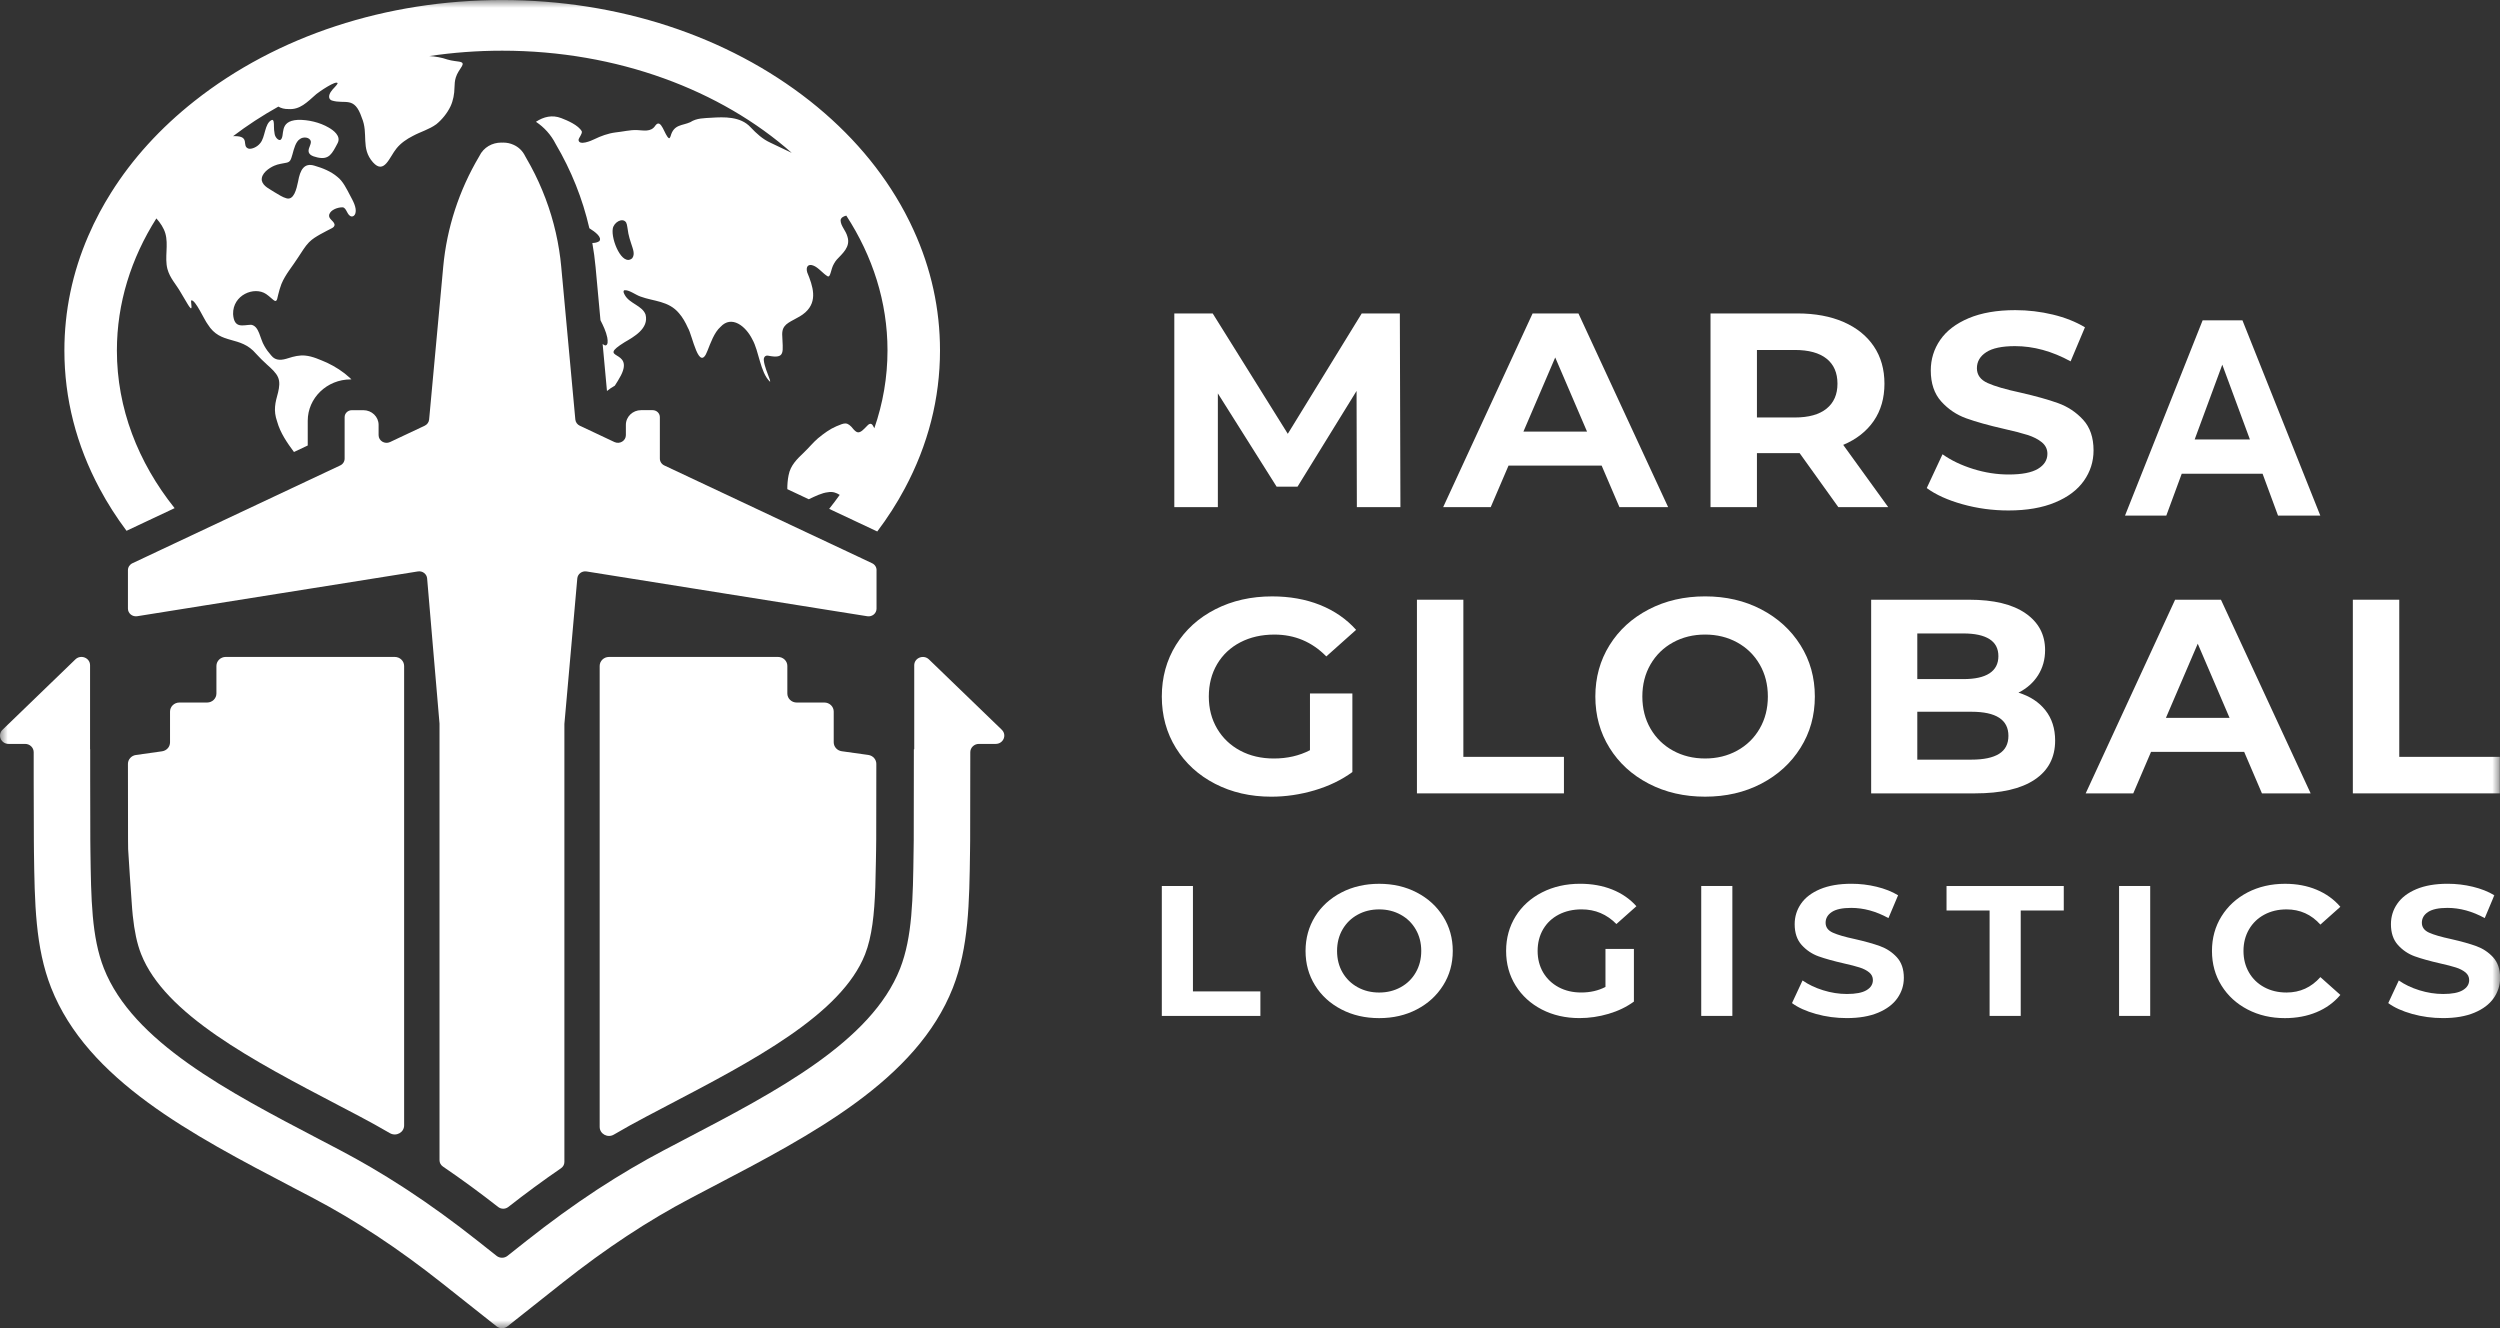
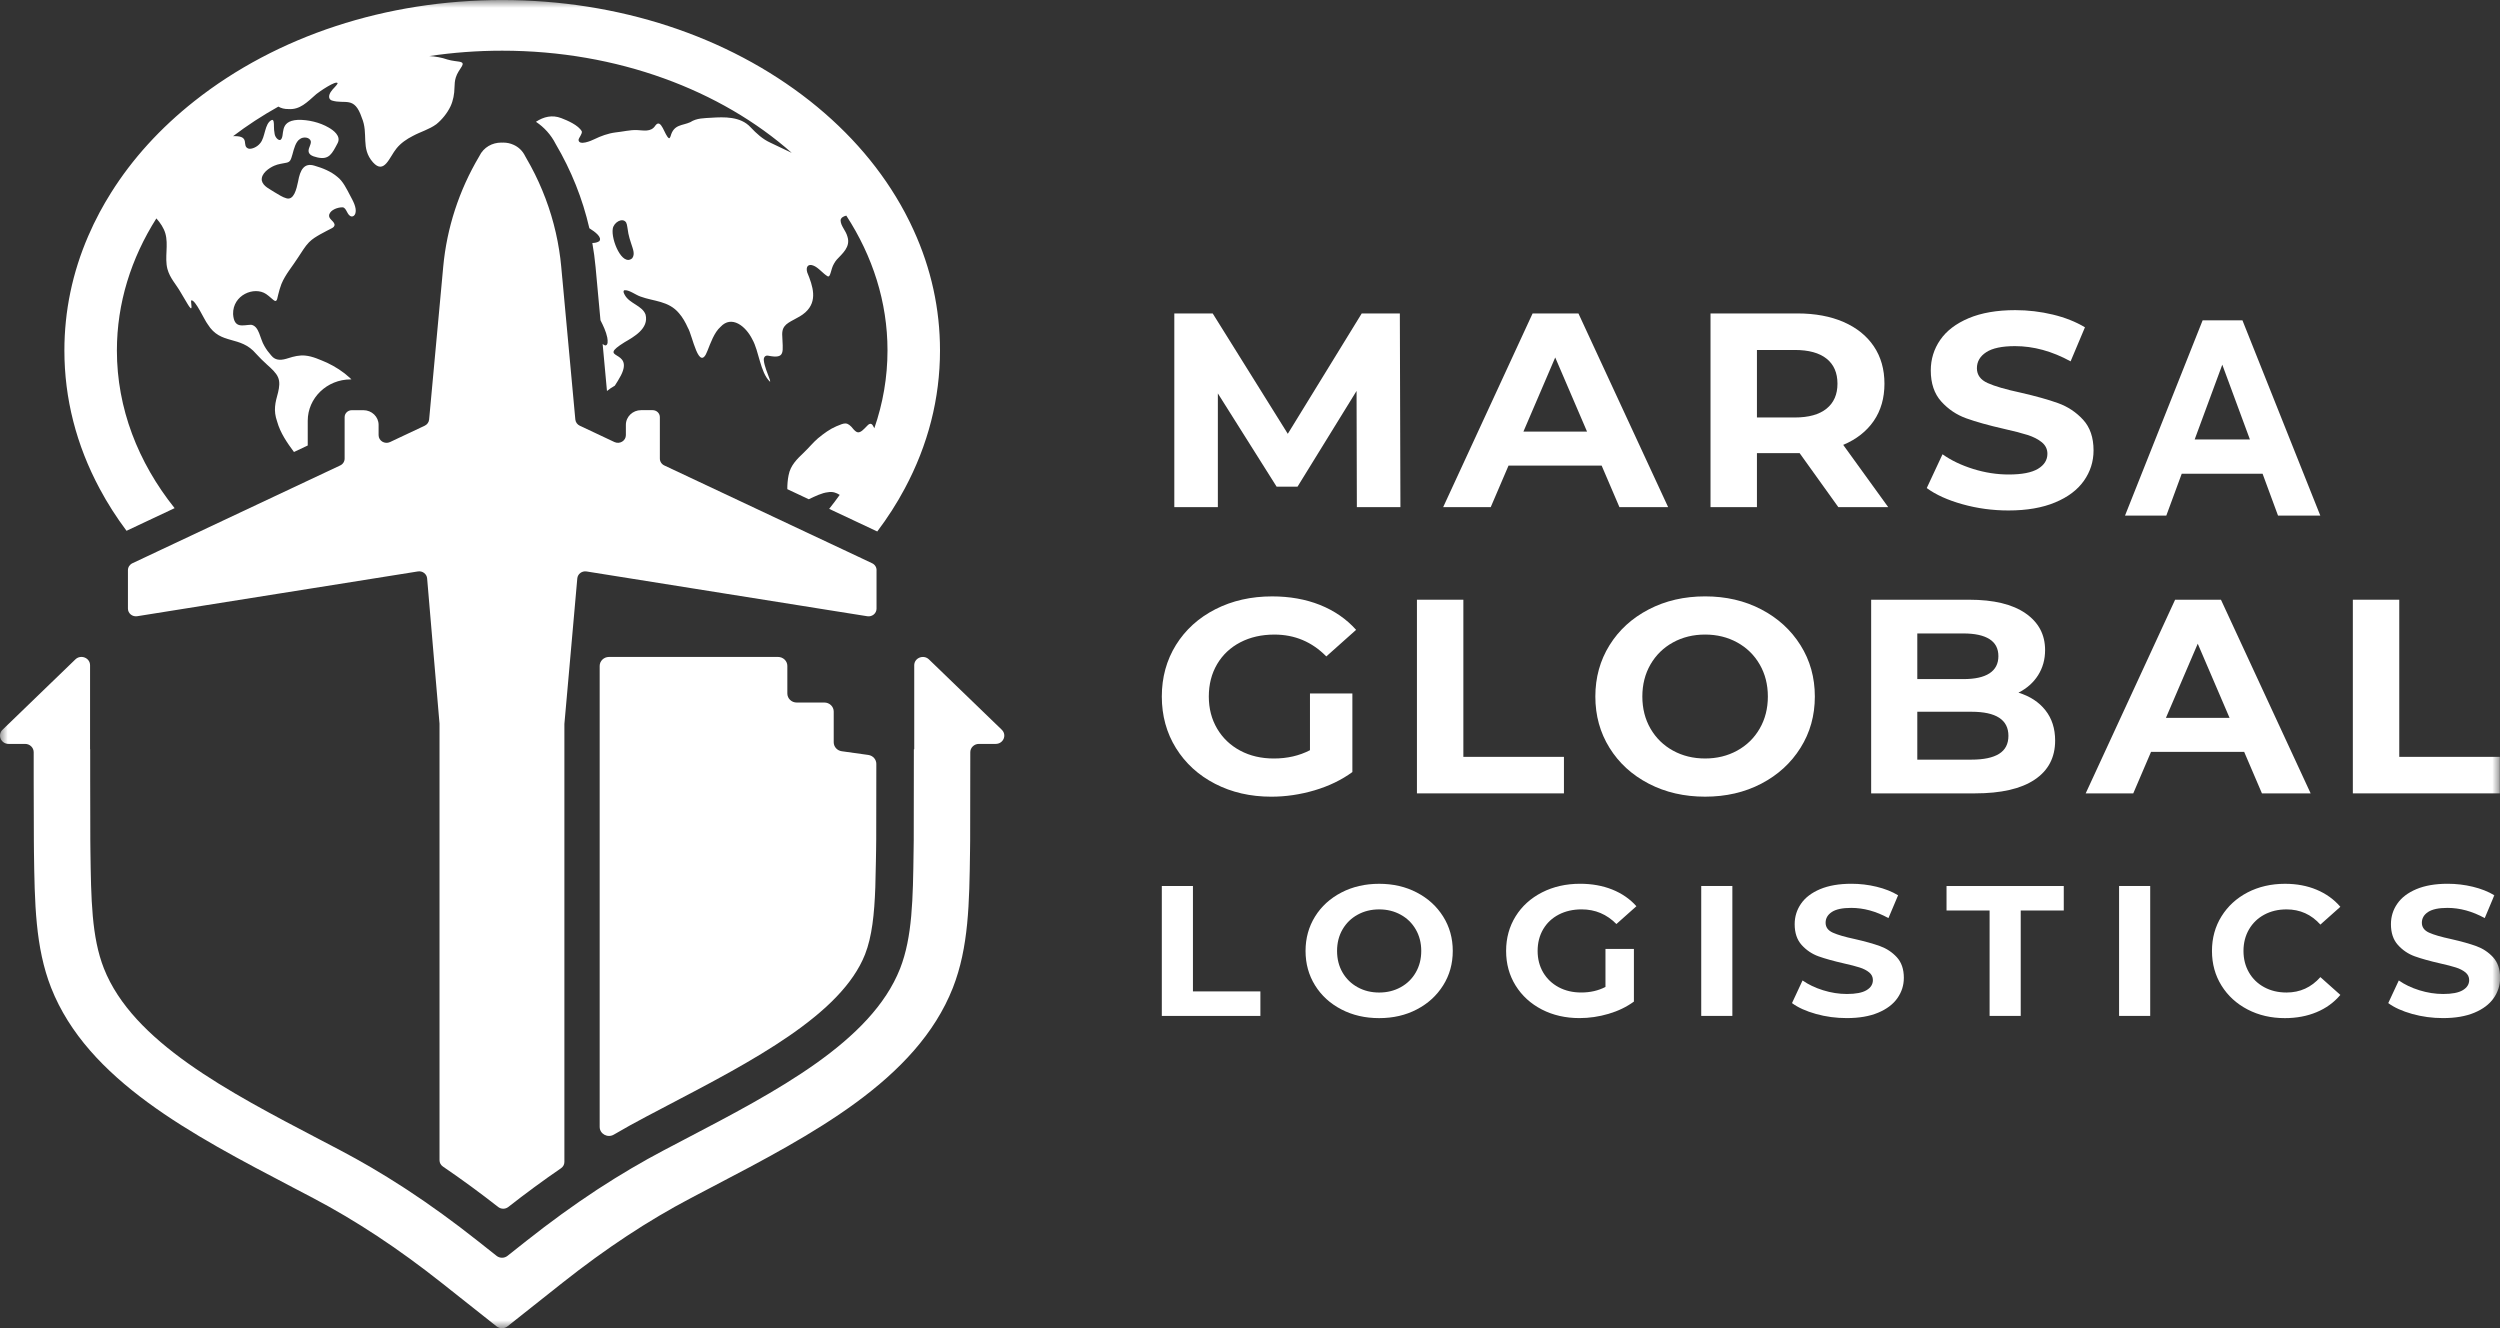
<svg xmlns="http://www.w3.org/2000/svg" width="160" height="85" viewBox="0 0 160 85" fill="none">
  <rect x="0" y="0" width="160" height="85" fill="#333333" stroke="none" />
  <mask id="mask0_34_10108" style="mask-type:luminance" maskUnits="userSpaceOnUse" x="0" y="0" width="160" height="85">
    <path d="M0 0H160V85H0V0Z" fill="white" />
  </mask>
  <g mask="url(#mask0_34_10108)">
    <path d="M74.356 56.704H76.348V63.45H80.665V65.019H74.356V56.704Z" fill="white" />
    <path d="M89.643 63.183C90.054 62.957 90.376 62.643 90.608 62.239C90.842 61.835 90.96 61.376 90.96 60.861C90.96 60.347 90.842 59.886 90.608 59.483C90.376 59.08 90.054 58.765 89.643 58.54C89.233 58.314 88.774 58.201 88.266 58.201C87.758 58.201 87.298 58.314 86.889 58.54C86.478 58.765 86.156 59.08 85.922 59.483C85.688 59.886 85.572 60.347 85.572 60.861C85.572 61.376 85.688 61.835 85.922 62.239C86.156 62.643 86.478 62.957 86.889 63.183C87.298 63.409 87.758 63.522 88.266 63.522C88.774 63.522 89.233 63.409 89.643 63.183ZM85.849 64.602C85.132 64.23 84.569 63.717 84.163 63.063C83.758 62.411 83.555 61.677 83.555 60.861C83.555 60.045 83.758 59.312 84.163 58.658C84.569 58.005 85.132 57.493 85.849 57.121C86.566 56.748 87.372 56.563 88.266 56.563C89.16 56.563 89.964 56.748 90.676 57.121C91.391 57.493 91.951 58.005 92.362 58.658C92.772 59.312 92.977 60.045 92.977 60.861C92.977 61.677 92.772 62.411 92.362 63.063C91.951 63.717 91.391 64.23 90.676 64.602C89.964 64.975 89.16 65.16 88.266 65.16C87.372 65.16 86.566 64.975 85.849 64.602Z" fill="white" />
    <path d="M102.75 60.73H104.57V64.102C104.104 64.442 103.562 64.705 102.947 64.886C102.332 65.067 101.712 65.158 101.089 65.158C100.195 65.158 99.391 64.974 98.679 64.608C97.965 64.238 97.405 63.728 96.999 63.075C96.594 62.423 96.391 61.684 96.391 60.86C96.391 60.037 96.594 59.298 96.999 58.645C97.405 57.992 97.969 57.482 98.691 57.113C99.413 56.745 100.223 56.561 101.127 56.561C101.881 56.561 102.566 56.684 103.181 56.929C103.796 57.176 104.312 57.53 104.73 57.998L103.45 59.138C102.835 58.513 102.093 58.2 101.226 58.2C100.676 58.2 100.188 58.311 99.762 58.532C99.334 58.754 99.003 59.066 98.764 59.47C98.527 59.875 98.408 60.338 98.408 60.86C98.408 61.374 98.527 61.835 98.764 62.239C99.003 62.641 99.333 62.956 99.755 63.182C100.177 63.408 100.659 63.52 101.201 63.52C101.774 63.52 102.29 63.402 102.75 63.164V60.73Z" fill="white" />
    <path d="M108.879 56.703H110.871V65.018H108.879V56.703Z" fill="white" />
    <path d="M116.218 64.892C115.583 64.714 115.072 64.482 114.688 64.198L115.363 62.749C115.733 63.009 116.17 63.218 116.68 63.377C117.188 63.535 117.696 63.615 118.204 63.615C118.77 63.615 119.189 63.534 119.459 63.371C119.73 63.209 119.865 62.994 119.865 62.725C119.865 62.526 119.786 62.363 119.625 62.231C119.465 62.101 119.261 61.995 119.01 61.917C118.76 61.838 118.423 61.749 117.997 61.655C117.34 61.504 116.802 61.355 116.384 61.205C115.967 61.054 115.608 60.812 115.307 60.48C115.008 60.148 114.859 59.703 114.859 59.15C114.859 58.667 114.994 58.229 115.265 57.838C115.535 57.445 115.944 57.135 116.488 56.905C117.035 56.676 117.701 56.561 118.488 56.561C119.038 56.561 119.574 56.624 120.099 56.751C120.624 56.878 121.083 57.059 121.478 57.297L120.861 58.758C120.066 58.321 119.272 58.105 118.475 58.105C117.918 58.105 117.505 58.191 117.239 58.366C116.973 58.54 116.839 58.77 116.839 59.056C116.839 59.34 116.993 59.552 117.301 59.69C117.608 59.829 118.077 59.965 118.709 60.1C119.366 60.249 119.902 60.4 120.32 60.551C120.739 60.703 121.098 60.939 121.397 61.263C121.696 61.59 121.846 62.028 121.846 62.583C121.846 63.057 121.708 63.49 121.434 63.882C121.159 64.274 120.746 64.585 120.198 64.814C119.648 65.044 118.979 65.158 118.192 65.158C117.512 65.158 116.853 65.07 116.218 64.892Z" fill="white" />
    <path d="M127.334 58.272H124.578V56.705H132.081V58.272H129.326V65.018H127.334V58.272Z" fill="white" />
    <path d="M135.621 56.703H137.613V65.018H135.621V56.703Z" fill="white" />
    <path d="M143.848 64.608C143.139 64.239 142.581 63.729 142.175 63.075C141.769 62.423 141.566 61.684 141.566 60.861C141.566 60.037 141.769 59.298 142.175 58.646C142.581 57.993 143.139 57.483 143.848 57.113C144.558 56.747 145.356 56.563 146.24 56.563C146.987 56.563 147.663 56.689 148.265 56.943C148.868 57.196 149.374 57.559 149.783 58.035L148.504 59.174C147.923 58.525 147.201 58.201 146.339 58.201C145.807 58.201 145.331 58.314 144.913 58.539C144.494 58.765 144.169 59.08 143.935 59.483C143.701 59.886 143.583 60.347 143.583 60.861C143.583 61.375 143.701 61.835 143.935 62.239C144.169 62.643 144.494 62.957 144.913 63.183C145.331 63.409 145.807 63.521 146.339 63.521C147.201 63.521 147.923 63.193 148.504 62.535L149.783 63.675C149.374 64.158 148.866 64.528 148.259 64.78C147.652 65.033 146.975 65.16 146.23 65.16C145.351 65.16 144.558 64.976 143.848 64.608Z" fill="white" />
    <path d="M154.378 64.892C153.743 64.714 153.232 64.482 152.848 64.198L153.523 62.749C153.893 63.009 154.33 63.218 154.84 63.377C155.348 63.535 155.856 63.615 156.366 63.615C156.931 63.615 157.35 63.534 157.619 63.371C157.89 63.209 158.027 62.994 158.027 62.725C158.027 62.526 157.946 62.363 157.787 62.231C157.625 62.101 157.421 61.995 157.171 61.917C156.921 61.838 156.583 61.749 156.157 61.655C155.5 61.504 154.962 61.355 154.546 61.205C154.127 61.054 153.768 60.812 153.469 60.48C153.168 60.148 153.02 59.703 153.02 59.15C153.02 58.667 153.154 58.229 153.426 57.838C153.697 57.445 154.104 57.135 154.649 56.905C155.195 56.676 155.861 56.561 156.648 56.561C157.198 56.561 157.735 56.624 158.259 56.751C158.784 56.878 159.244 57.059 159.638 57.297L159.023 58.758C158.226 58.321 157.432 58.105 156.635 58.105C156.079 58.105 155.666 58.191 155.399 58.366C155.133 58.54 154.999 58.77 154.999 59.056C154.999 59.34 155.154 59.552 155.461 59.69C155.769 59.829 156.239 59.965 156.869 60.1C157.526 60.249 158.064 60.4 158.481 60.551C158.9 60.703 159.258 60.939 159.557 61.263C159.856 61.59 160.007 62.028 160.007 62.583C160.007 63.057 159.869 63.49 159.594 63.882C159.32 64.274 158.907 64.585 158.358 64.814C157.808 65.044 157.14 65.158 156.353 65.158C155.672 65.158 155.015 65.07 154.378 64.892Z" fill="white" />
    <path d="M86.839 32.456L86.82 25.02L83.042 31.146H81.703L77.943 25.178V32.456H75.156V20.061H77.613L82.419 27.764L87.15 20.061H89.59L89.627 32.456H86.839Z" fill="white" />
    <path d="M101.57 27.622L99.534 22.878L97.499 27.622H101.57ZM102.506 29.8H96.545L95.407 32.456H92.363L98.086 20.061H101.02L106.76 32.456H103.643L102.506 29.8Z" fill="white" />
    <path d="M116.901 22.956C116.436 22.584 115.758 22.398 114.865 22.398H112.444V26.719H114.865C115.758 26.719 116.436 26.529 116.901 26.152C117.366 25.774 117.598 25.243 117.598 24.558C117.598 23.861 117.366 23.327 116.901 22.956ZM117.652 32.455L115.177 29.002H115.03H112.444V32.455H109.473V20.06H115.03C116.167 20.06 117.155 20.244 117.992 20.609C118.83 20.976 119.474 21.495 119.927 22.168C120.379 22.841 120.605 23.638 120.605 24.558C120.605 25.479 120.376 26.273 119.919 26.941C119.459 27.606 118.808 28.118 117.965 28.472L120.844 32.455H117.652Z" fill="white" />
    <path d="M125.596 32.271C124.649 32.006 123.887 31.66 123.312 31.236L124.321 29.074C124.873 29.465 125.526 29.777 126.284 30.014C127.041 30.25 127.799 30.368 128.558 30.368C129.402 30.368 130.025 30.247 130.43 30.005C130.832 29.762 131.034 29.441 131.034 29.04C131.034 28.745 130.914 28.5 130.677 28.305C130.437 28.11 130.132 27.954 129.759 27.836C129.387 27.718 128.882 27.588 128.247 27.445C127.268 27.223 126.467 26.997 125.844 26.774C125.22 26.55 124.685 26.189 124.239 25.694C123.793 25.198 123.57 24.536 123.57 23.709C123.57 22.99 123.771 22.338 124.175 21.753C124.578 21.168 125.187 20.706 125.999 20.363C126.812 20.021 127.807 19.849 128.979 19.849C129.799 19.849 130.6 19.945 131.382 20.133C132.165 20.322 132.849 20.594 133.437 20.947L132.519 23.126C131.333 22.477 130.148 22.152 128.961 22.152C128.131 22.152 127.515 22.281 127.119 22.541C126.721 22.8 126.522 23.142 126.522 23.569C126.522 23.993 126.752 24.309 127.21 24.515C127.669 24.722 128.369 24.925 129.309 25.127C130.289 25.352 131.089 25.574 131.712 25.799C132.337 26.023 132.871 26.378 133.317 26.862C133.763 27.347 133.987 28.002 133.987 28.828C133.987 29.535 133.782 30.183 133.373 30.766C132.962 31.351 132.349 31.814 131.529 32.155C130.71 32.498 129.714 32.67 128.54 32.67C127.525 32.67 126.544 32.537 125.596 32.271Z" fill="white" />
    <path d="M83.838 44.383H86.552V49.412C85.855 49.92 85.048 50.309 84.132 50.581C83.214 50.852 82.29 50.988 81.362 50.988C80.029 50.988 78.831 50.713 77.767 50.164C76.704 49.617 75.869 48.854 75.263 47.88C74.659 46.907 74.356 45.806 74.356 44.578C74.356 43.351 74.659 42.249 75.263 41.275C75.869 40.302 76.71 39.54 77.785 38.991C78.862 38.442 80.072 38.169 81.417 38.169C82.541 38.169 83.562 38.351 84.48 38.716C85.397 39.084 86.168 39.615 86.791 40.31L84.884 42.011C83.967 41.078 82.859 40.613 81.564 40.613C80.744 40.613 80.018 40.777 79.381 41.108C78.746 41.438 78.25 41.905 77.895 42.506C77.541 43.109 77.364 43.798 77.364 44.578C77.364 45.345 77.541 46.03 77.895 46.631C78.25 47.234 78.743 47.704 79.372 48.04C80.002 48.377 80.72 48.544 81.527 48.544C82.383 48.544 83.153 48.368 83.838 48.013V44.383Z" fill="white" />
    <path d="M90.684 38.382H93.655V48.439H100.092V50.776H90.684V38.382Z" fill="white" />
    <path d="M111.18 48.039C111.792 47.703 112.272 47.233 112.619 46.632C112.968 46.029 113.143 45.344 113.143 44.578C113.143 43.809 112.968 43.126 112.619 42.523C112.272 41.922 111.792 41.452 111.18 41.116C110.568 40.779 109.883 40.612 109.126 40.612C108.368 40.612 107.683 40.779 107.071 41.116C106.459 41.452 105.981 41.922 105.632 42.523C105.284 43.126 105.11 43.809 105.11 44.578C105.11 45.344 105.284 46.029 105.632 46.632C105.981 47.233 106.459 47.703 107.071 48.039C107.683 48.376 108.368 48.543 109.126 48.543C109.883 48.543 110.568 48.376 111.18 48.039ZM105.522 50.156C104.452 49.601 103.615 48.837 103.009 47.861C102.404 46.888 102.102 45.794 102.102 44.578C102.102 43.362 102.404 42.267 103.009 41.294C103.615 40.319 104.452 39.556 105.522 39.001C106.591 38.444 107.793 38.168 109.126 38.168C110.458 38.168 111.657 38.444 112.721 39.001C113.784 39.556 114.622 40.319 115.233 41.294C115.845 42.267 116.15 43.362 116.15 44.578C116.15 45.794 115.845 46.888 115.233 47.861C114.622 48.837 113.784 49.601 112.721 50.156C111.657 50.711 110.458 50.987 109.126 50.987C107.793 50.987 106.591 50.711 105.522 50.156Z" fill="white" />
    <path d="M127.943 48.244C128.34 47.996 128.539 47.613 128.539 47.093C128.539 46.065 127.751 45.552 126.172 45.552H122.707V48.617H126.172C126.956 48.617 127.546 48.492 127.943 48.244ZM122.707 40.541V43.462H125.659C126.394 43.462 126.95 43.34 127.33 43.092C127.708 42.843 127.897 42.478 127.897 41.994C127.897 41.509 127.708 41.146 127.33 40.905C126.95 40.663 126.394 40.541 125.659 40.541H122.707ZM130.905 45.455C131.32 45.98 131.529 46.626 131.529 47.395C131.529 48.48 131.091 49.315 130.217 49.898C129.343 50.485 128.068 50.776 126.394 50.776H119.754V38.382H126.027C127.591 38.382 128.792 38.67 129.63 39.249C130.468 39.828 130.886 40.612 130.886 41.603C130.886 42.206 130.736 42.743 130.437 43.216C130.138 43.688 129.718 44.059 129.181 44.33C129.915 44.556 130.49 44.93 130.905 45.455Z" fill="white" />
    <path d="M142.691 45.942L140.656 41.197L138.62 45.942H142.691ZM143.627 48.12H137.666L136.529 50.776H133.484L139.207 38.382H142.141L147.881 50.776H144.764L143.627 48.12Z" fill="white" />
    <path d="M150.582 38.382H153.553V48.439H159.99V50.776H150.582V38.382Z" fill="white" />
    <path d="M40.462 16.527C39.827 17.085 39.094 15.339 39.218 14.632C39.282 14.231 39.838 13.899 40.067 14.231L40.072 14.239C40.148 14.379 40.154 14.636 40.216 14.948C40.253 15.142 40.318 15.354 40.389 15.568C40.498 15.924 40.661 16.255 40.462 16.527ZM8.098 33.971L9.246 33.43L11.175 32.522C8.834 29.589 7.481 26.131 7.481 22.432C7.481 19.4 8.391 16.53 10.008 13.978C10.261 14.26 10.481 14.593 10.58 14.931C10.795 15.661 10.525 16.475 10.714 17.212C10.877 17.813 11.275 18.199 11.562 18.709C11.712 18.95 11.869 19.221 12.01 19.463C12.056 19.551 12.134 19.654 12.186 19.711C12.206 19.729 12.226 19.74 12.242 19.723C12.293 19.666 12.197 19.293 12.242 19.222C12.508 19.168 13.075 20.479 13.297 20.758C14.134 22.108 15.374 21.437 16.394 22.646C16.612 22.879 16.834 23.111 17.069 23.317C17.361 23.579 17.667 23.85 17.791 24.139C17.926 24.441 17.873 24.783 17.799 25.105C17.615 25.778 17.483 26.258 17.737 26.98C17.94 27.71 18.381 28.346 18.814 28.928L19.695 28.512V26.931C19.695 25.47 20.927 24.282 22.44 24.282H22.491C22.46 24.251 22.43 24.219 22.399 24.189C21.948 23.774 21.457 23.464 20.927 23.213C20.462 23.015 20.016 22.804 19.534 22.757C19.161 22.722 18.812 22.807 18.46 22.92C18.069 23.047 17.65 23.129 17.353 22.743C17.193 22.564 17.041 22.36 16.918 22.139C16.631 21.669 16.595 20.872 16.075 20.785C15.551 20.796 14.982 21.062 14.918 20.103C14.888 18.874 16.273 18.308 17.031 18.818C17.268 18.973 17.494 19.231 17.605 19.26C17.751 19.293 17.757 19.002 17.808 18.845C17.861 18.625 17.929 18.388 18.011 18.177C18.265 17.556 18.736 17.021 19.083 16.47C19.305 16.146 19.511 15.775 19.776 15.507C19.999 15.281 20.233 15.149 20.484 15.003C20.739 14.858 21.051 14.704 21.229 14.61C21.348 14.556 21.443 14.454 21.402 14.334C21.33 14.114 21.003 13.999 21.068 13.735C21.164 13.41 21.641 13.263 21.92 13.269C22.192 13.277 22.208 13.823 22.509 13.854C22.617 13.866 22.713 13.774 22.749 13.64C22.842 13.286 22.577 12.83 22.413 12.522C22.183 12.088 21.954 11.597 21.59 11.318C21.183 10.969 20.645 10.754 20.137 10.607C19.464 10.395 19.207 10.869 19.076 11.626C18.975 12.107 18.804 12.842 18.321 12.688C18.081 12.622 17.83 12.454 17.582 12.308C17.294 12.11 16.835 11.934 16.755 11.551C16.693 11.095 17.24 10.742 17.551 10.607C17.83 10.484 18.066 10.476 18.332 10.414C18.592 10.365 18.62 10.199 18.718 9.876C18.811 9.529 18.927 9.064 19.193 8.901C19.39 8.742 19.819 8.76 19.893 9.046C19.909 9.173 19.849 9.276 19.811 9.399C19.596 9.891 19.982 9.997 20.321 10.078C21.065 10.241 21.251 9.84 21.613 9.152C21.841 8.699 21.326 8.328 21.037 8.165C20.473 7.833 19.723 7.655 19.066 7.671C17.782 7.74 18.281 8.724 17.945 8.956C17.8 9.004 17.599 8.766 17.576 8.564C17.542 8.398 17.532 8.232 17.532 8.075C17.532 7.924 17.534 7.619 17.39 7.68L17.385 7.683C16.921 7.903 16.99 8.785 16.645 9.174C16.447 9.423 16.104 9.55 15.925 9.517C15.413 9.369 16.072 8.7 14.99 8.712C14.967 8.714 14.942 8.717 14.914 8.717C15.818 8.03 16.787 7.396 17.816 6.822C17.986 6.926 18.216 6.986 18.454 6.979C19.198 7.035 19.641 6.552 20.251 6.017C20.409 5.885 21.536 5.104 21.61 5.33C21.528 5.513 21.299 5.673 21.186 5.86C21.038 6.059 20.99 6.338 21.234 6.431C22.104 6.697 22.677 6.117 23.155 7.535C23.599 8.57 23.066 9.482 23.87 10.389C24.595 11.198 24.924 10.045 25.379 9.496C25.654 9.156 26.032 8.898 26.425 8.699C26.924 8.429 27.458 8.29 27.925 7.951C28.284 7.659 28.622 7.249 28.835 6.801C29.003 6.442 29.082 6.009 29.087 5.606C29.094 5.386 29.104 5.17 29.17 4.964C29.251 4.692 29.418 4.469 29.553 4.255C29.746 3.932 29.418 3.96 29.105 3.906C28.95 3.885 28.795 3.856 28.645 3.812L28.634 3.809C28.272 3.682 27.875 3.613 27.468 3.588H27.472H27.477C28.986 3.362 30.546 3.244 32.142 3.244C39.519 3.244 46.148 5.778 50.672 9.784C50.218 9.569 49.761 9.352 49.302 9.131C48.803 8.903 48.422 8.549 48.039 8.147C47.395 7.439 46.331 7.484 45.528 7.535C45.071 7.565 44.589 7.551 44.179 7.819C43.671 8.051 43.125 7.945 42.919 8.714C42.891 8.769 42.873 8.85 42.817 8.848C42.537 8.708 42.326 7.508 41.939 8.04C41.66 8.482 41.152 8.335 40.746 8.323C40.32 8.31 39.835 8.432 39.387 8.476C38.915 8.537 38.447 8.709 38.041 8.908C37.846 9.007 37.042 9.349 37.026 8.95C37.054 8.796 37.265 8.583 37.237 8.411C37.025 8.011 36.3 7.704 35.931 7.563L35.92 7.559C35.342 7.336 34.795 7.469 34.3 7.795C34.828 8.144 35.265 8.627 35.562 9.212C36.565 10.915 37.286 12.722 37.719 14.608C38.101 14.846 38.546 15.187 38.358 15.432L38.352 15.437C38.224 15.522 38.07 15.55 37.909 15.552C37.999 16.06 38.069 16.576 38.117 17.095L38.43 20.495C38.612 20.851 38.785 21.216 38.865 21.6C38.901 21.817 38.929 22.097 38.733 22.11C38.676 22.09 38.62 22.06 38.569 22.013L38.846 25.024C39.003 24.895 39.17 24.783 39.348 24.684C39.474 24.493 39.606 24.276 39.742 24.023C40.603 22.323 38.115 23.06 39.974 21.902C40.549 21.566 41.541 21.031 41.317 20.138C41.119 19.562 40.292 19.436 39.99 18.884C39.937 18.784 39.856 18.649 39.951 18.575C40.25 18.531 40.678 18.875 40.99 18.979C41.836 19.294 42.789 19.246 43.458 20.048C43.691 20.314 43.866 20.63 44.025 20.981C44.314 21.445 44.735 23.887 45.276 22.454C45.474 21.956 45.712 21.273 46.112 20.921C46.826 20.145 47.734 20.88 48.148 21.719C48.58 22.477 48.645 23.816 49.271 24.423C49.285 24.429 49.291 24.423 49.291 24.403C49.283 24.348 49.27 24.294 49.242 24.228C49.129 23.919 48.919 23.41 48.888 23.09C48.851 22.869 48.977 22.728 49.156 22.763C50.307 22.991 50.091 22.529 50.06 21.39C50.061 21.2 50.098 21.02 50.208 20.886C50.455 20.547 51.111 20.386 51.544 19.99C52.345 19.266 52.026 18.316 51.66 17.427C51.559 17.056 51.733 16.88 52.039 16.991C52.369 17.104 52.673 17.52 52.978 17.688C53.167 17.752 53.163 17.224 53.378 16.871C53.428 16.778 53.488 16.693 53.555 16.614C53.898 16.237 54.449 15.811 54.238 15.151C54.128 14.732 53.799 14.467 53.798 14.089C53.821 13.94 53.959 13.847 54.163 13.799C55.85 16.394 56.8 19.326 56.8 22.426C56.8 24.149 56.507 25.818 55.957 27.408C55.929 27.351 55.902 27.297 55.872 27.247C55.742 27.016 55.584 27.151 55.455 27.296C55.29 27.463 55.102 27.677 54.918 27.67C54.822 27.665 54.733 27.589 54.638 27.489C54.21 26.945 54.058 27.07 53.53 27.281C53.116 27.456 52.727 27.74 52.345 28.056C52.05 28.307 51.756 28.669 51.443 28.967C51.04 29.354 50.586 29.768 50.469 30.419C50.411 30.7 50.385 31.019 50.388 31.306L51.761 31.952C52.171 31.758 52.613 31.539 52.992 31.503C53.296 31.448 53.52 31.536 53.742 31.672C53.527 31.976 53.3 32.272 53.067 32.567L56.145 34.015C56.806 33.137 57.394 32.223 57.903 31.269C59.401 28.472 60.16 25.497 60.16 22.426C60.16 19.773 59.595 17.193 58.473 14.735C58.322 14.399 58.157 14.065 57.982 13.733C57.956 13.682 57.929 13.631 57.903 13.581C56.47 10.905 54.427 8.509 51.83 6.457C46.552 2.297 39.561 0.003 32.138 0.003C24.716 0.003 17.725 2.297 12.45 6.464C10.262 8.192 8.468 10.164 7.103 12.342C6.846 12.752 6.604 13.166 6.378 13.588C6.11 14.088 5.867 14.593 5.647 15.105C4.632 17.451 4.121 19.91 4.121 22.432C4.121 25.503 4.88 28.478 6.378 31.274C6.877 32.209 7.452 33.108 8.098 33.971Z" fill="white" />
    <path d="M64.115 46.705L59.452 42.202C59.105 41.867 58.511 42.105 58.511 42.577V47.951H58.487L58.485 49.929C58.485 51.397 58.484 52.66 58.479 53.787L58.47 54.45C58.429 57.534 58.395 59.971 57.605 61.99C55.759 66.673 49.693 69.847 43.827 72.913L43.635 73.014C43.252 73.215 42.871 73.414 42.497 73.611C41.089 74.352 39.7 75.171 38.308 76.078C38.268 76.105 38.231 76.129 38.191 76.154C36.703 77.132 35.213 78.212 33.698 79.41L32.479 80.375C32.276 80.535 31.985 80.536 31.782 80.375L30.562 79.41C29.047 78.211 27.557 77.131 26.07 76.154C25.977 76.093 25.884 76.033 25.791 75.973C24.451 75.104 23.112 74.32 21.758 73.608C21.329 73.384 20.894 73.154 20.452 72.923L20.431 72.913C14.565 69.844 8.499 66.671 6.649 61.978C5.86 59.971 5.829 57.536 5.787 54.455L5.78 53.789C5.775 52.61 5.774 51.346 5.772 49.927V47.95H5.764V42.576C5.764 42.102 5.172 41.865 4.825 42.2L0.162 46.704C-0.185 47.039 0.062 47.61 0.551 47.61H1.608C1.911 47.61 2.156 47.848 2.156 48.141V49.927C2.159 51.355 2.161 52.624 2.167 53.805L2.173 54.498C2.218 57.788 2.257 60.63 3.272 63.216C5.597 69.12 12.263 72.606 18.711 75.979L18.73 75.99C19.169 76.22 19.603 76.447 20.031 76.671C22.781 78.119 25.476 79.896 28.271 82.108L31.779 84.886C31.983 85.046 32.274 85.046 32.479 84.886L35.986 82.107C38.776 79.898 41.472 78.119 44.225 76.671C44.6 76.474 44.975 76.277 45.354 76.079L45.545 75.979C51.991 72.608 58.656 69.121 60.983 63.222C62 60.627 62.038 57.784 62.082 54.493L62.09 53.802C62.095 52.667 62.096 51.4 62.096 49.929L62.099 48.141C62.099 47.848 62.346 47.61 62.648 47.61H63.724C64.214 47.61 64.46 47.039 64.113 46.704L64.115 46.705Z" fill="white" />
    <path d="M56.1 36.488C56.1 36.3 55.99 36.128 55.813 36.047L54.849 35.591L54.25 35.309L51.697 34.11L42.518 29.79C42.341 29.708 42.231 29.536 42.231 29.349V26.696C42.231 26.449 42.024 26.25 41.768 26.25H41.029C40.492 26.25 40.056 26.67 40.056 27.189V27.849C40.056 28.211 39.663 28.449 39.323 28.29L38.214 27.767L37.106 27.246C36.945 27.171 36.837 27.019 36.821 26.847L35.989 17.825L35.986 17.805L35.918 17.064C35.886 16.71 35.842 16.359 35.786 16.009C35.551 14.506 35.109 13.042 34.476 11.652C34.319 11.307 34.151 10.967 33.969 10.631C33.859 10.424 33.743 10.221 33.624 10.017C33.618 10.01 33.613 10.001 33.61 9.992C33.443 9.646 33.176 9.404 32.866 9.267C32.66 9.172 32.434 9.126 32.208 9.126C32.186 9.126 32.164 9.129 32.143 9.13C32.123 9.13 32.099 9.126 32.079 9.126C31.517 9.126 30.953 9.415 30.677 9.992C30.673 10.001 30.668 10.01 30.663 10.017C29.381 12.18 28.597 14.582 28.367 17.064L28.299 17.805L27.464 26.848C27.449 27.02 27.34 27.171 27.181 27.246L25.52 28.028L24.962 28.292C24.623 28.45 24.23 28.212 24.23 27.849V27.189C24.23 26.672 23.794 26.252 23.258 26.252H22.518C22.262 26.252 22.056 26.452 22.056 26.697V29.349C22.056 29.538 21.946 29.71 21.769 29.79L19.631 30.796L12.59 34.11L10.325 35.176L9.439 35.594L8.474 36.048C8.299 36.131 8.188 36.301 8.188 36.49V38.952C8.188 39.255 8.469 39.487 8.781 39.438L11.771 38.96L12.937 38.773L17.755 38.005L19.955 37.655L20.917 37.502L26.745 36.572C27.038 36.524 27.311 36.73 27.336 37.017L27.701 41.307L27.985 44.62L28.129 46.313V46.355V74.256C28.129 74.417 28.211 74.565 28.346 74.658C29.58 75.499 30.758 76.366 31.886 77.249C32.073 77.394 32.34 77.394 32.527 77.249C33.605 76.405 34.73 75.572 35.906 74.767C36.041 74.676 36.121 74.526 36.121 74.366V46.351C36.121 46.337 36.121 46.324 36.123 46.309L36.273 44.625L36.567 41.312L36.947 37.017C36.973 36.732 37.244 36.527 37.539 36.573L46.53 38.008L51.348 38.776L52.815 39.011L55.505 39.439C55.816 39.49 56.098 39.258 56.098 38.955V36.492L56.1 36.488Z" fill="white" />
-     <path d="M18.505 42.043H14.449C14.119 42.043 13.851 42.301 13.851 42.62V44.383C13.851 44.703 13.583 44.962 13.253 44.962H11.48C11.151 44.962 10.882 45.221 10.882 45.54V47.511C10.882 47.798 10.665 48.042 10.369 48.084L8.699 48.319C8.406 48.36 8.186 48.604 8.188 48.891C8.188 50.312 8.191 52.61 8.194 53.714L8.201 54.351C8.206 54.612 8.426 57.727 8.426 57.727C8.446 58.038 8.469 58.34 8.5 58.63L8.502 58.637C8.6 59.562 8.759 60.371 9.032 61.062C10.553 64.927 16.211 67.887 21.681 70.748C22.13 70.984 22.576 71.216 23.012 71.446C23.673 71.795 24.321 72.154 24.953 72.522C25.354 72.755 25.864 72.478 25.864 72.028V42.623C25.864 42.303 25.594 42.044 25.264 42.044H18.505V42.043Z" fill="white" />
    <path d="M49.79 42.044H38.977C38.645 42.044 38.379 42.303 38.379 42.621V72.121C38.379 72.571 38.887 72.849 39.284 72.616C39.967 72.215 40.666 71.828 41.383 71.451C41.824 71.217 42.27 70.984 42.72 70.748C48.19 67.886 53.848 64.928 55.364 61.078C55.807 59.947 55.958 58.513 56.02 56.785L56.058 55.119C56.063 54.868 56.066 54.612 56.071 54.35L56.078 53.713C56.083 52.608 56.085 50.312 56.085 48.89C56.085 48.602 55.868 48.359 55.574 48.317L53.871 48.079C53.575 48.037 53.358 47.793 53.358 47.506V45.539C53.358 45.221 53.09 44.962 52.76 44.962H50.988C50.656 44.962 50.39 44.703 50.39 44.385V42.62C50.39 42.301 50.122 42.044 49.79 42.044Z" fill="white" />
  </g>
  <path d="M143.994 28.125L142.226 23.339L140.459 28.125H143.994ZM144.806 30.321H139.63L138.643 33H136L140.969 20.5H143.516L148.5 33H145.794L144.806 30.321Z" fill="white" />
</svg>